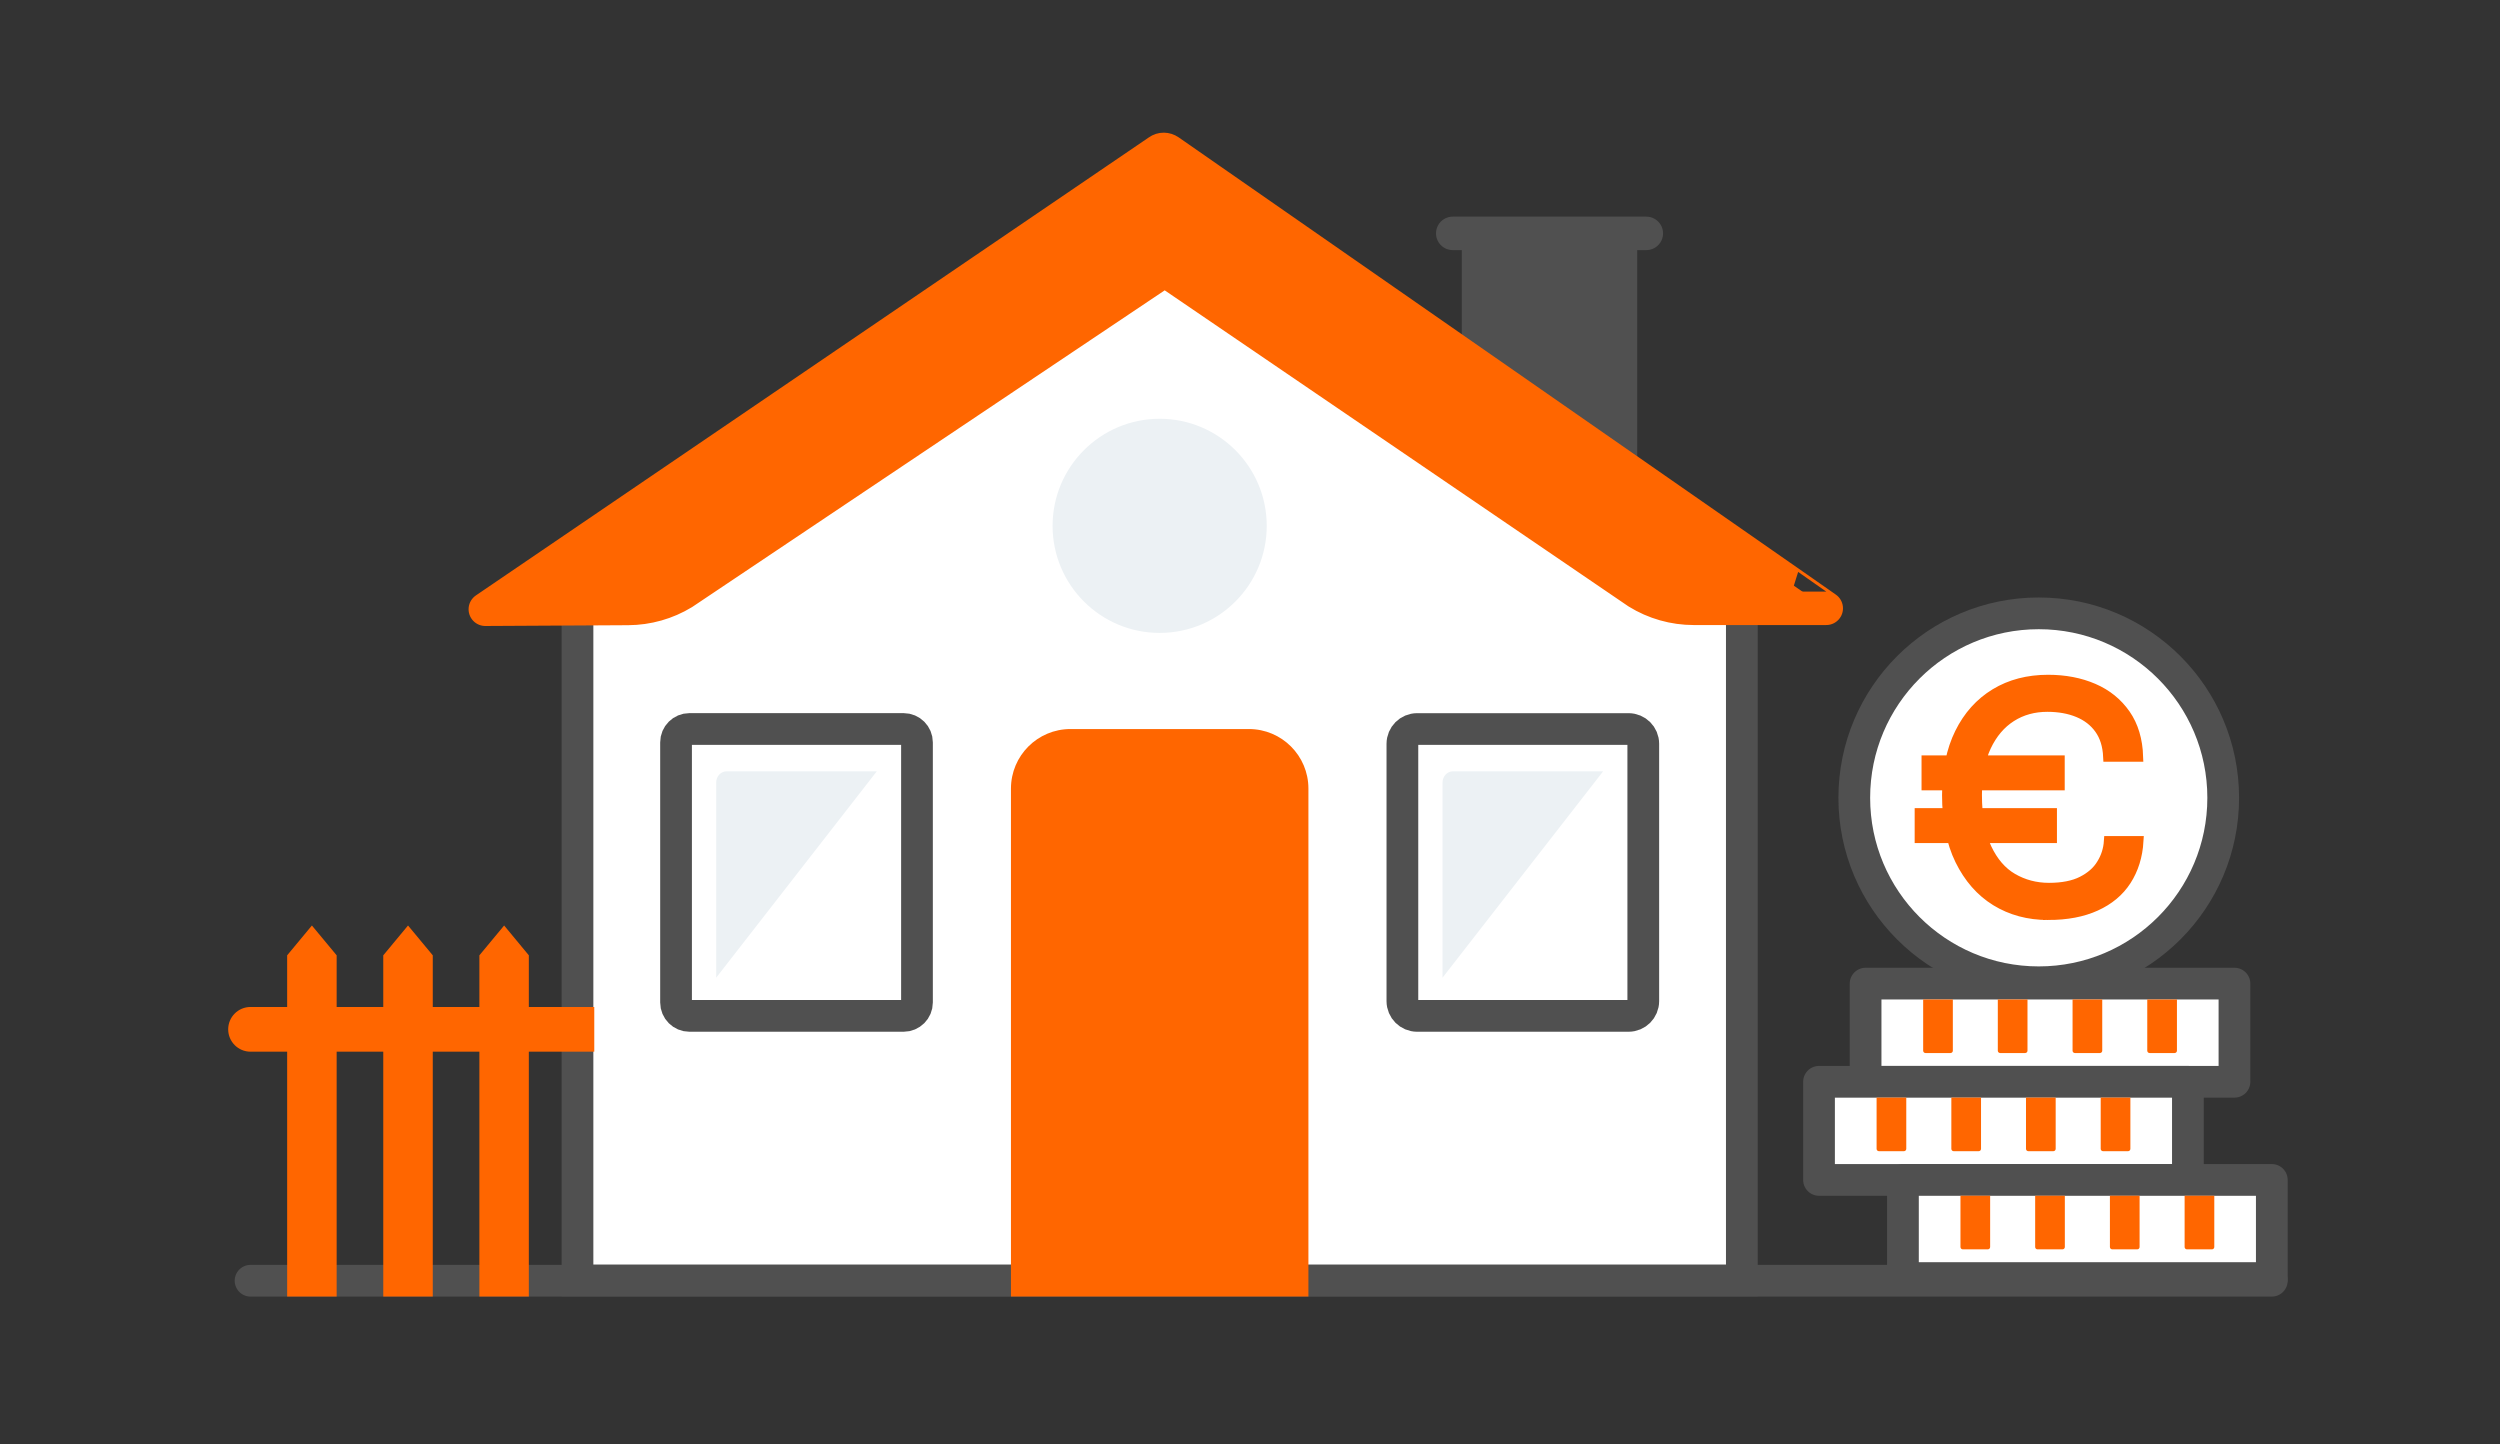
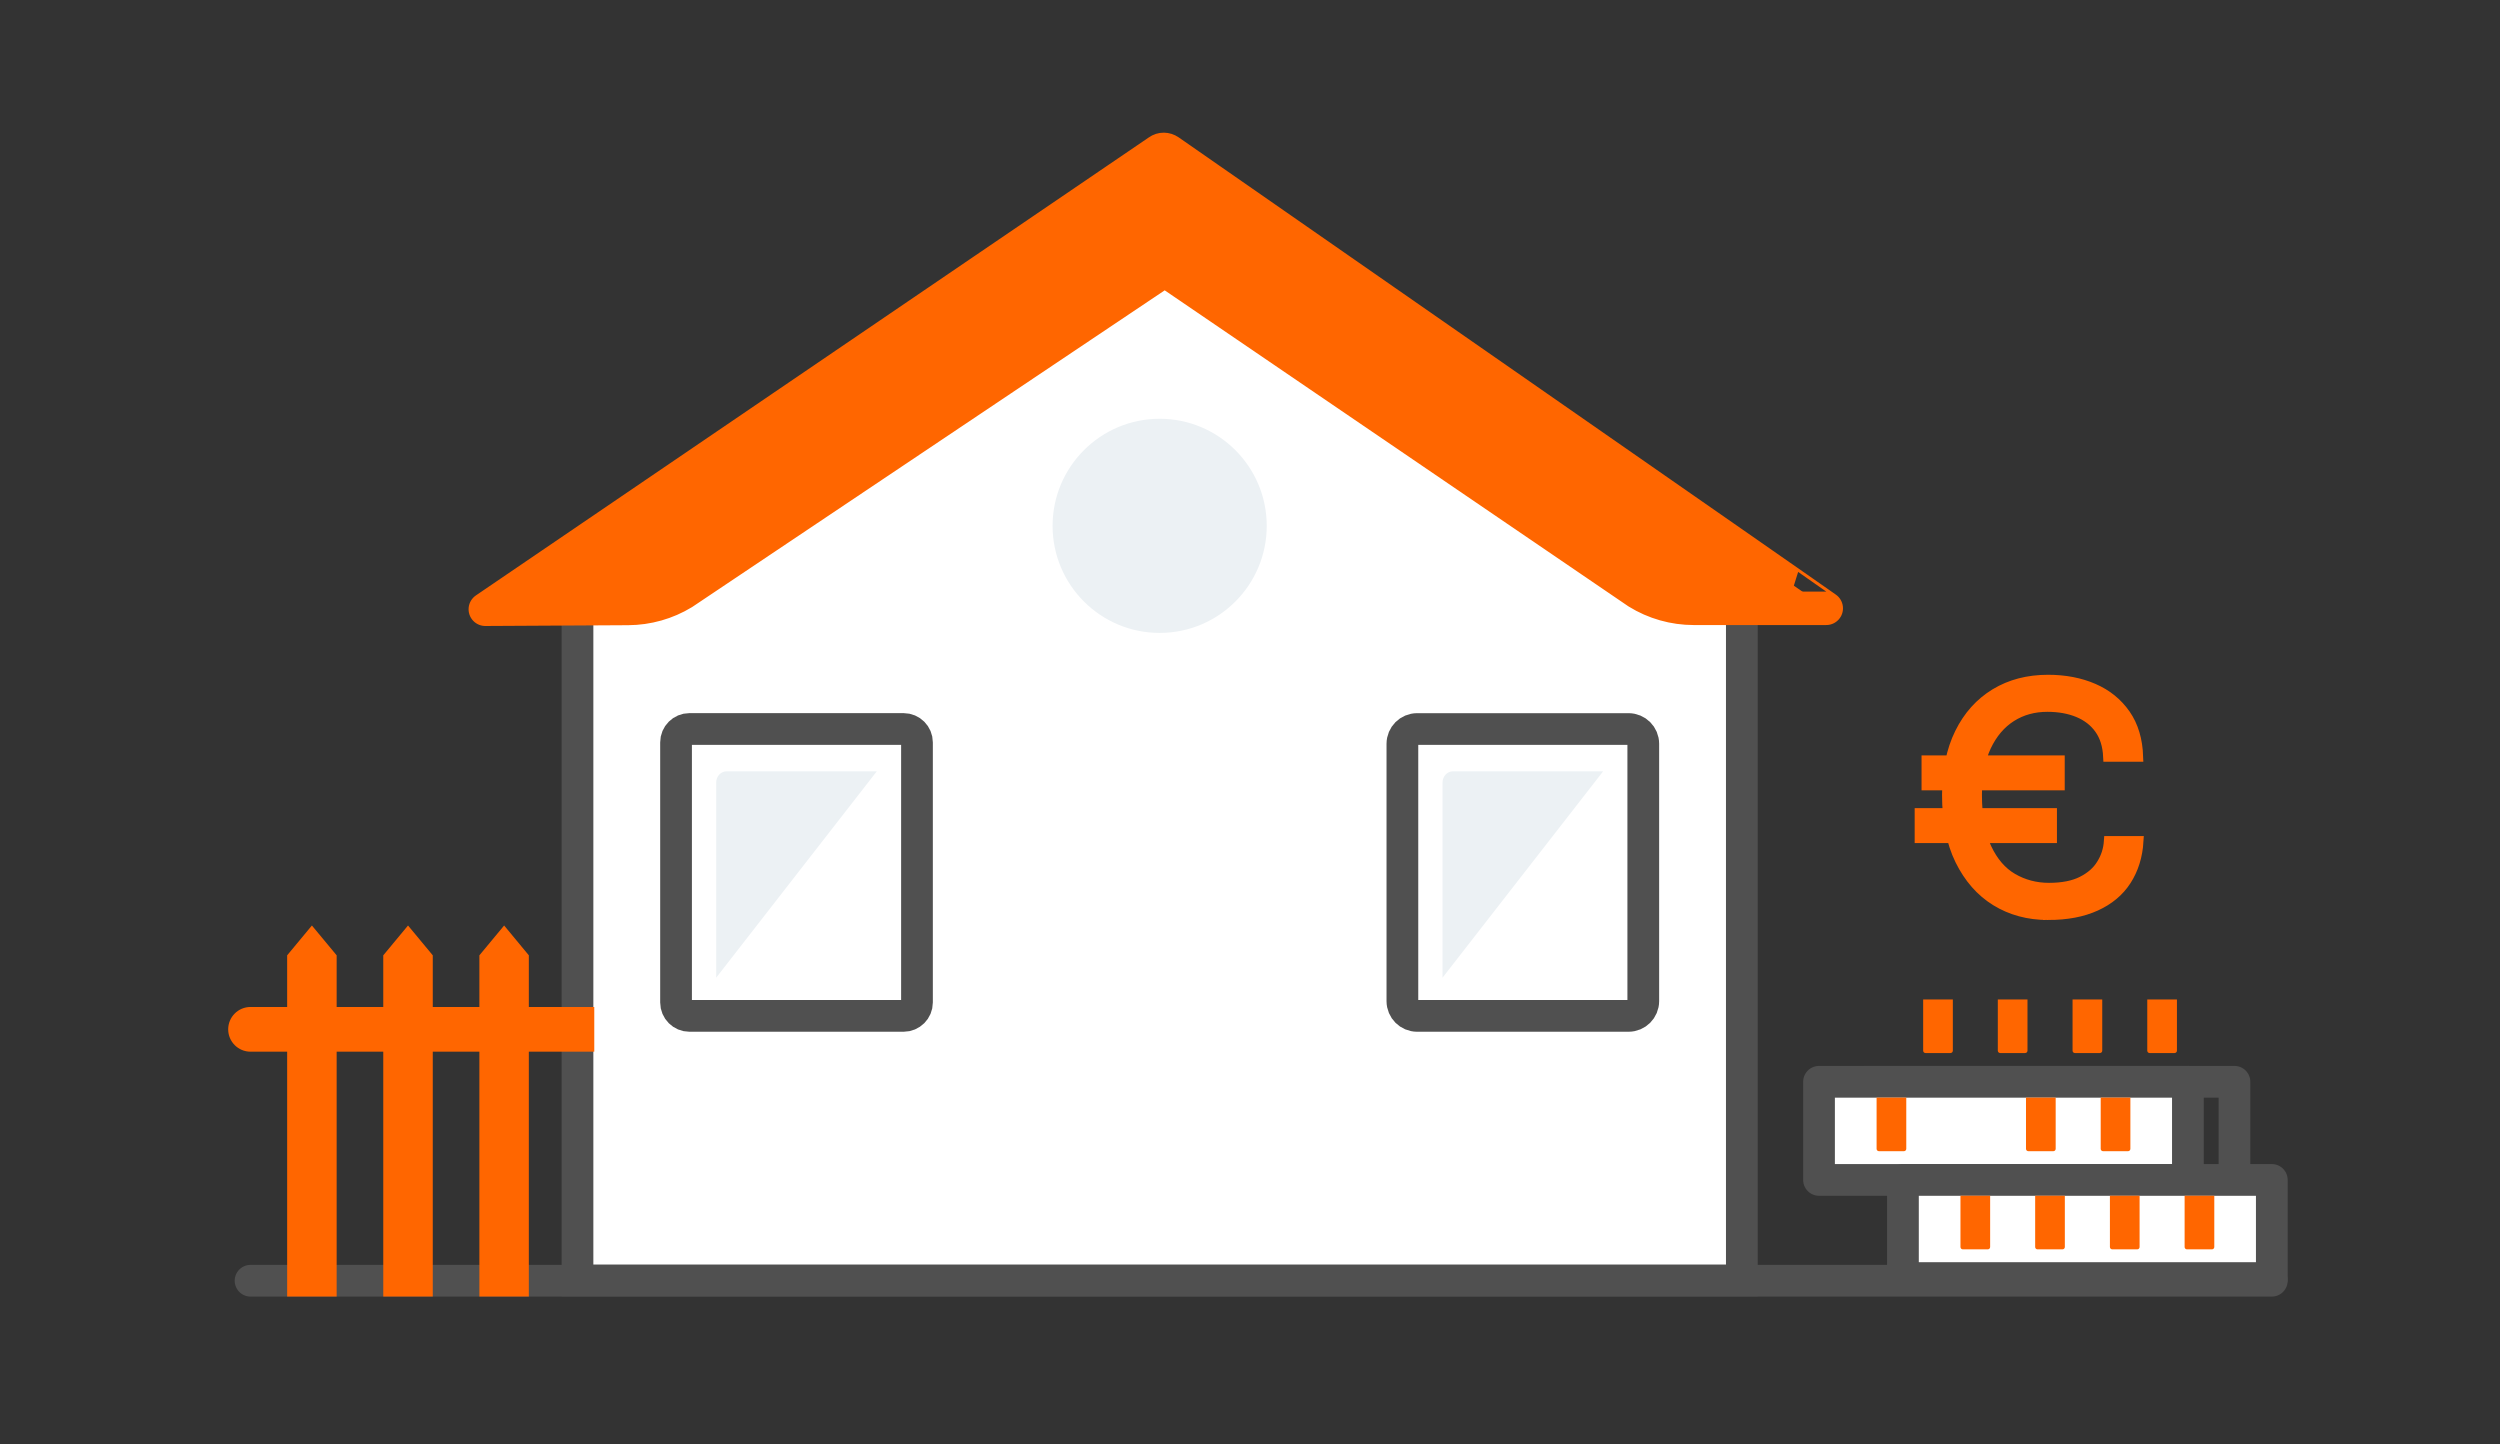
<svg xmlns="http://www.w3.org/2000/svg" id="Livello_1" data-name="Livello 1" viewBox="0 0 502 290">
  <rect x="0" y="0" width="502" height="290" fill="#333333" stroke="none" />
  <defs>
    <style>
      .cls-1 {
        fill: #505050;
      }

      .cls-1, .cls-2, .cls-3, .cls-4, .cls-5 {
        stroke-linecap: round;
      }

      .cls-1, .cls-2, .cls-3, .cls-5 {
        stroke-linejoin: round;
      }

      .cls-1, .cls-2, .cls-4, .cls-5, .cls-6, .cls-7 {
        stroke: #505050;
      }

      .cls-1, .cls-3, .cls-4 {
        stroke-width: 6.72px;
      }

      .cls-2, .cls-5, .cls-6, .cls-7 {
        stroke-width: 6.37px;
      }

      .cls-2, .cls-6 {
        fill: #fff;
      }

      .cls-3, .cls-8 {
        stroke: #f60;
      }

      .cls-3, .cls-8, .cls-9 {
        fill: #f60;
      }

      .cls-8 {
        stroke-miterlimit: 10;
        stroke-width: 2.01px;
      }

      .cls-4, .cls-5, .cls-7 {
        fill: none;
      }

      .cls-9, .cls-10 {
        stroke-width: 0px;
      }

      .cls-10 {
        fill: #ecf1f4;
      }
    </style>
  </defs>
  <g>
    <g>
-       <path class="cls-2" d="M448.68,217.22h-74.07v-19.71h74.07v19.71Z" />
+       <path class="cls-2" d="M448.68,217.22h-74.07h74.07v19.71Z" />
      <g>
        <path class="cls-9" d="M431.64,200.69h5.01c.26,0,.47.21.47.47v10.29h-5.96v-10.29c0-.26.21-.47.47-.47Z" transform="translate(868.29 412.14) rotate(-180)" />
        <path class="cls-9" d="M416.64,200.69h5.01c.26,0,.47.21.47.47v10.29h-5.96v-10.29c0-.26.21-.47.47-.47Z" transform="translate(838.29 412.14) rotate(-180)" />
        <path class="cls-9" d="M401.64,200.69h5.01c.26,0,.47.21.47.47v10.29h-5.96v-10.29c0-.26.21-.47.47-.47Z" transform="translate(808.28 412.14) rotate(-180)" />
        <path class="cls-9" d="M386.63,200.69h5.01c.26,0,.47.21.47.47v10.29h-5.96v-10.29c0-.26.21-.47.47-.47Z" transform="translate(778.28 412.14) rotate(-180)" />
      </g>
    </g>
    <g>
-       <circle class="cls-2" cx="409.38" cy="160.2" r="37.04" />
      <path class="cls-8" d="M385.47,168.28v-5h26.56v5h-26.56ZM386.85,157.69v-5h26.74v5h-26.74ZM411.23,183.73c-3.91,0-7.4-.94-10.46-2.82-3.05-1.88-5.44-4.63-7.2-8.21-1.75-3.58-2.6-7.94-2.6-13.05,0-4.84.85-8.99,2.55-12.44,1.7-3.45,4.08-6.09,7.12-7.94,3.05-1.85,6.59-2.77,10.61-2.77,3.4,0,6.44.59,9.12,1.75,2.68,1.16,4.82,2.9,6.42,5.19,1.59,2.29,2.44,5.13,2.55,8.51h-6.02c-.11-2.25-.68-4.1-1.75-5.59-1.05-1.48-2.49-2.58-4.28-3.32-1.79-.74-3.86-1.11-6.18-1.11-2.71,0-5.13.66-7.25,2.01-2.12,1.35-3.8,3.32-5.04,5.94-1.22,2.62-1.85,5.87-1.85,9.73,0,4.39.65,7.95,1.94,10.7,1.29,2.75,3.03,4.78,5.22,6.05s4.63,1.92,7.31,1.92,4.93-.44,6.64-1.31c1.72-.87,3.05-2.01,3.91-3.45.89-1.42,1.37-2.97,1.48-4.63h5.94c-.18,3.05-1.02,5.67-2.45,7.9-1.44,2.23-3.49,3.93-6.13,5.13-2.64,1.2-5.78,1.81-9.6,1.81h0Z" />
    </g>
    <g>
      <path class="cls-2" d="M439.33,236.93h-74.07v-19.71h74.07v19.71Z" />
      <g>
        <path class="cls-9" d="M422.3,220.4h5.01c.26,0,.47.21.47.47v10.29h-5.96v-10.29c0-.26.21-.47.47-.47Z" transform="translate(849.6 451.56) rotate(-180)" />
        <path class="cls-9" d="M407.3,220.4h5.01c.26,0,.47.21.47.47v10.29h-5.96v-10.29c0-.26.21-.47.47-.47Z" transform="translate(819.6 451.56) rotate(-180)" />
-         <path class="cls-9" d="M392.29,220.4h5.01c.26,0,.47.21.47.47v10.29h-5.96v-10.29c0-.26.21-.47.47-.47Z" transform="translate(789.6 451.56) rotate(-180)" />
        <path class="cls-9" d="M377.29,220.4h5.01c.26,0,.47.21.47.47v10.29h-5.96v-10.29c0-.26.21-.47.47-.47Z" transform="translate(759.59 451.56) rotate(-180)" />
      </g>
    </g>
    <g>
      <path class="cls-2" d="M456.18,256.64h-74.07v-19.71h74.07v19.71Z" />
      <g>
        <path class="cls-9" d="M439.14,240.11h5.01c.26,0,.47.21.47.47v10.29h-5.96v-10.29c0-.26.21-.47.47-.47Z" transform="translate(883.29 490.98) rotate(-180)" />
        <path class="cls-9" d="M424.14,240.11h5.01c.26,0,.47.21.47.47v10.29h-5.96v-10.29c0-.26.21-.47.47-.47Z" transform="translate(853.29 490.98) rotate(-180)" />
        <path class="cls-9" d="M409.14,240.11h5.01c.26,0,.47.21.47.47v10.29h-5.96v-10.29c0-.26.21-.47.47-.47Z" transform="translate(823.28 490.98) rotate(-180)" />
        <path class="cls-9" d="M394.14,240.11h5.01c.26,0,.47.21.47.47v10.29h-5.96v-10.29c0-.26.21-.47.47-.47Z" transform="translate(793.28 490.98) rotate(-180)" />
      </g>
    </g>
  </g>
  <g>
    <line class="cls-5" x1="50.31" y1="257.17" x2="456.18" y2="257.17" />
    <g>
-       <path class="cls-1" d="M325.39,48.15h-28.5v28.9l28.5,20.14v-49.04Z" />
-       <path class="cls-4" d="M291.71,46.86h38.87" />
-     </g>
+       </g>
    <g>
      <path class="cls-6" d="M349.76,122.26v134.85H115.96V120.82l120.09-79.85,113.7,81.28Z" />
      <path class="cls-10" d="M232.86,127.09c11.87,0,21.5-9.63,21.5-21.5s-9.63-21.5-21.5-21.5-21.5,9.63-21.5,21.5,9.63,21.5,21.5,21.5Z" />
      <g>
        <g>
          <path class="cls-7" d="M284.56,203.99h42.45c1.64,0,2.96-1.33,2.96-2.96v-51.68c0-1.64-1.33-2.96-2.96-2.96h-42.45c-1.64,0-2.96,1.33-2.96,2.96v51.68c0,1.64,1.33,2.96,2.96,2.96Z" />
          <path class="cls-10" d="M321.91,154.88h-30.15c-1.16,0-2.1,1.01-2.1,2.25v39.19" />
        </g>
        <g>
          <path class="cls-7" d="M138.44,203.99h43c1.48,0,2.69-1.2,2.69-2.69v-52.23c0-1.48-1.2-2.69-2.69-2.69h-43c-1.48,0-2.69,1.2-2.69,2.69v52.23c0,1.48,1.2,2.69,2.69,2.69Z" />
          <path class="cls-10" d="M176.06,154.88h-30.15c-1.16,0-2.1,1.01-2.1,2.25v39.19" />
        </g>
      </g>
      <path class="cls-3" d="M234.76,30.35c-.64-.46-1.5-.47-2.14-.01L97.45,122.34l28.68-.16c3.9-.02,7.73-1.1,11.06-3.13l95.63-64.09c.64-.44,1.48-.45,2.12,0l93.88,63.98c3.39,2.1,7.31,3.21,11.3,3.21h26.59c.1,0-131.94-91.8-131.94-91.8Z" />
    </g>
    <polygon class="cls-9" points="67.6 260.35 57.66 260.35 57.66 191.83 62.63 185.84 67.6 191.83 67.6 260.35" />
    <polygon class="cls-9" points="86.9 260.35 76.96 260.35 76.96 191.83 81.93 185.84 86.9 191.83 86.9 260.35" />
    <polygon class="cls-9" points="106.19 260.35 96.26 260.35 96.26 191.83 101.23 185.84 106.19 191.83 106.19 260.35" />
-     <path class="cls-9" d="M214.95,146.39h35.82c6.61,0,11.96,5.35,11.96,11.96v102h-59.73v-102c0-6.61,5.35-11.96,11.96-11.96Z" />
    <path class="cls-9" d="M119.33,211.18H50.31c-2.48,0-4.49-2.01-4.49-4.49s2.01-4.49,4.49-4.49h69.02" />
  </g>
</svg>